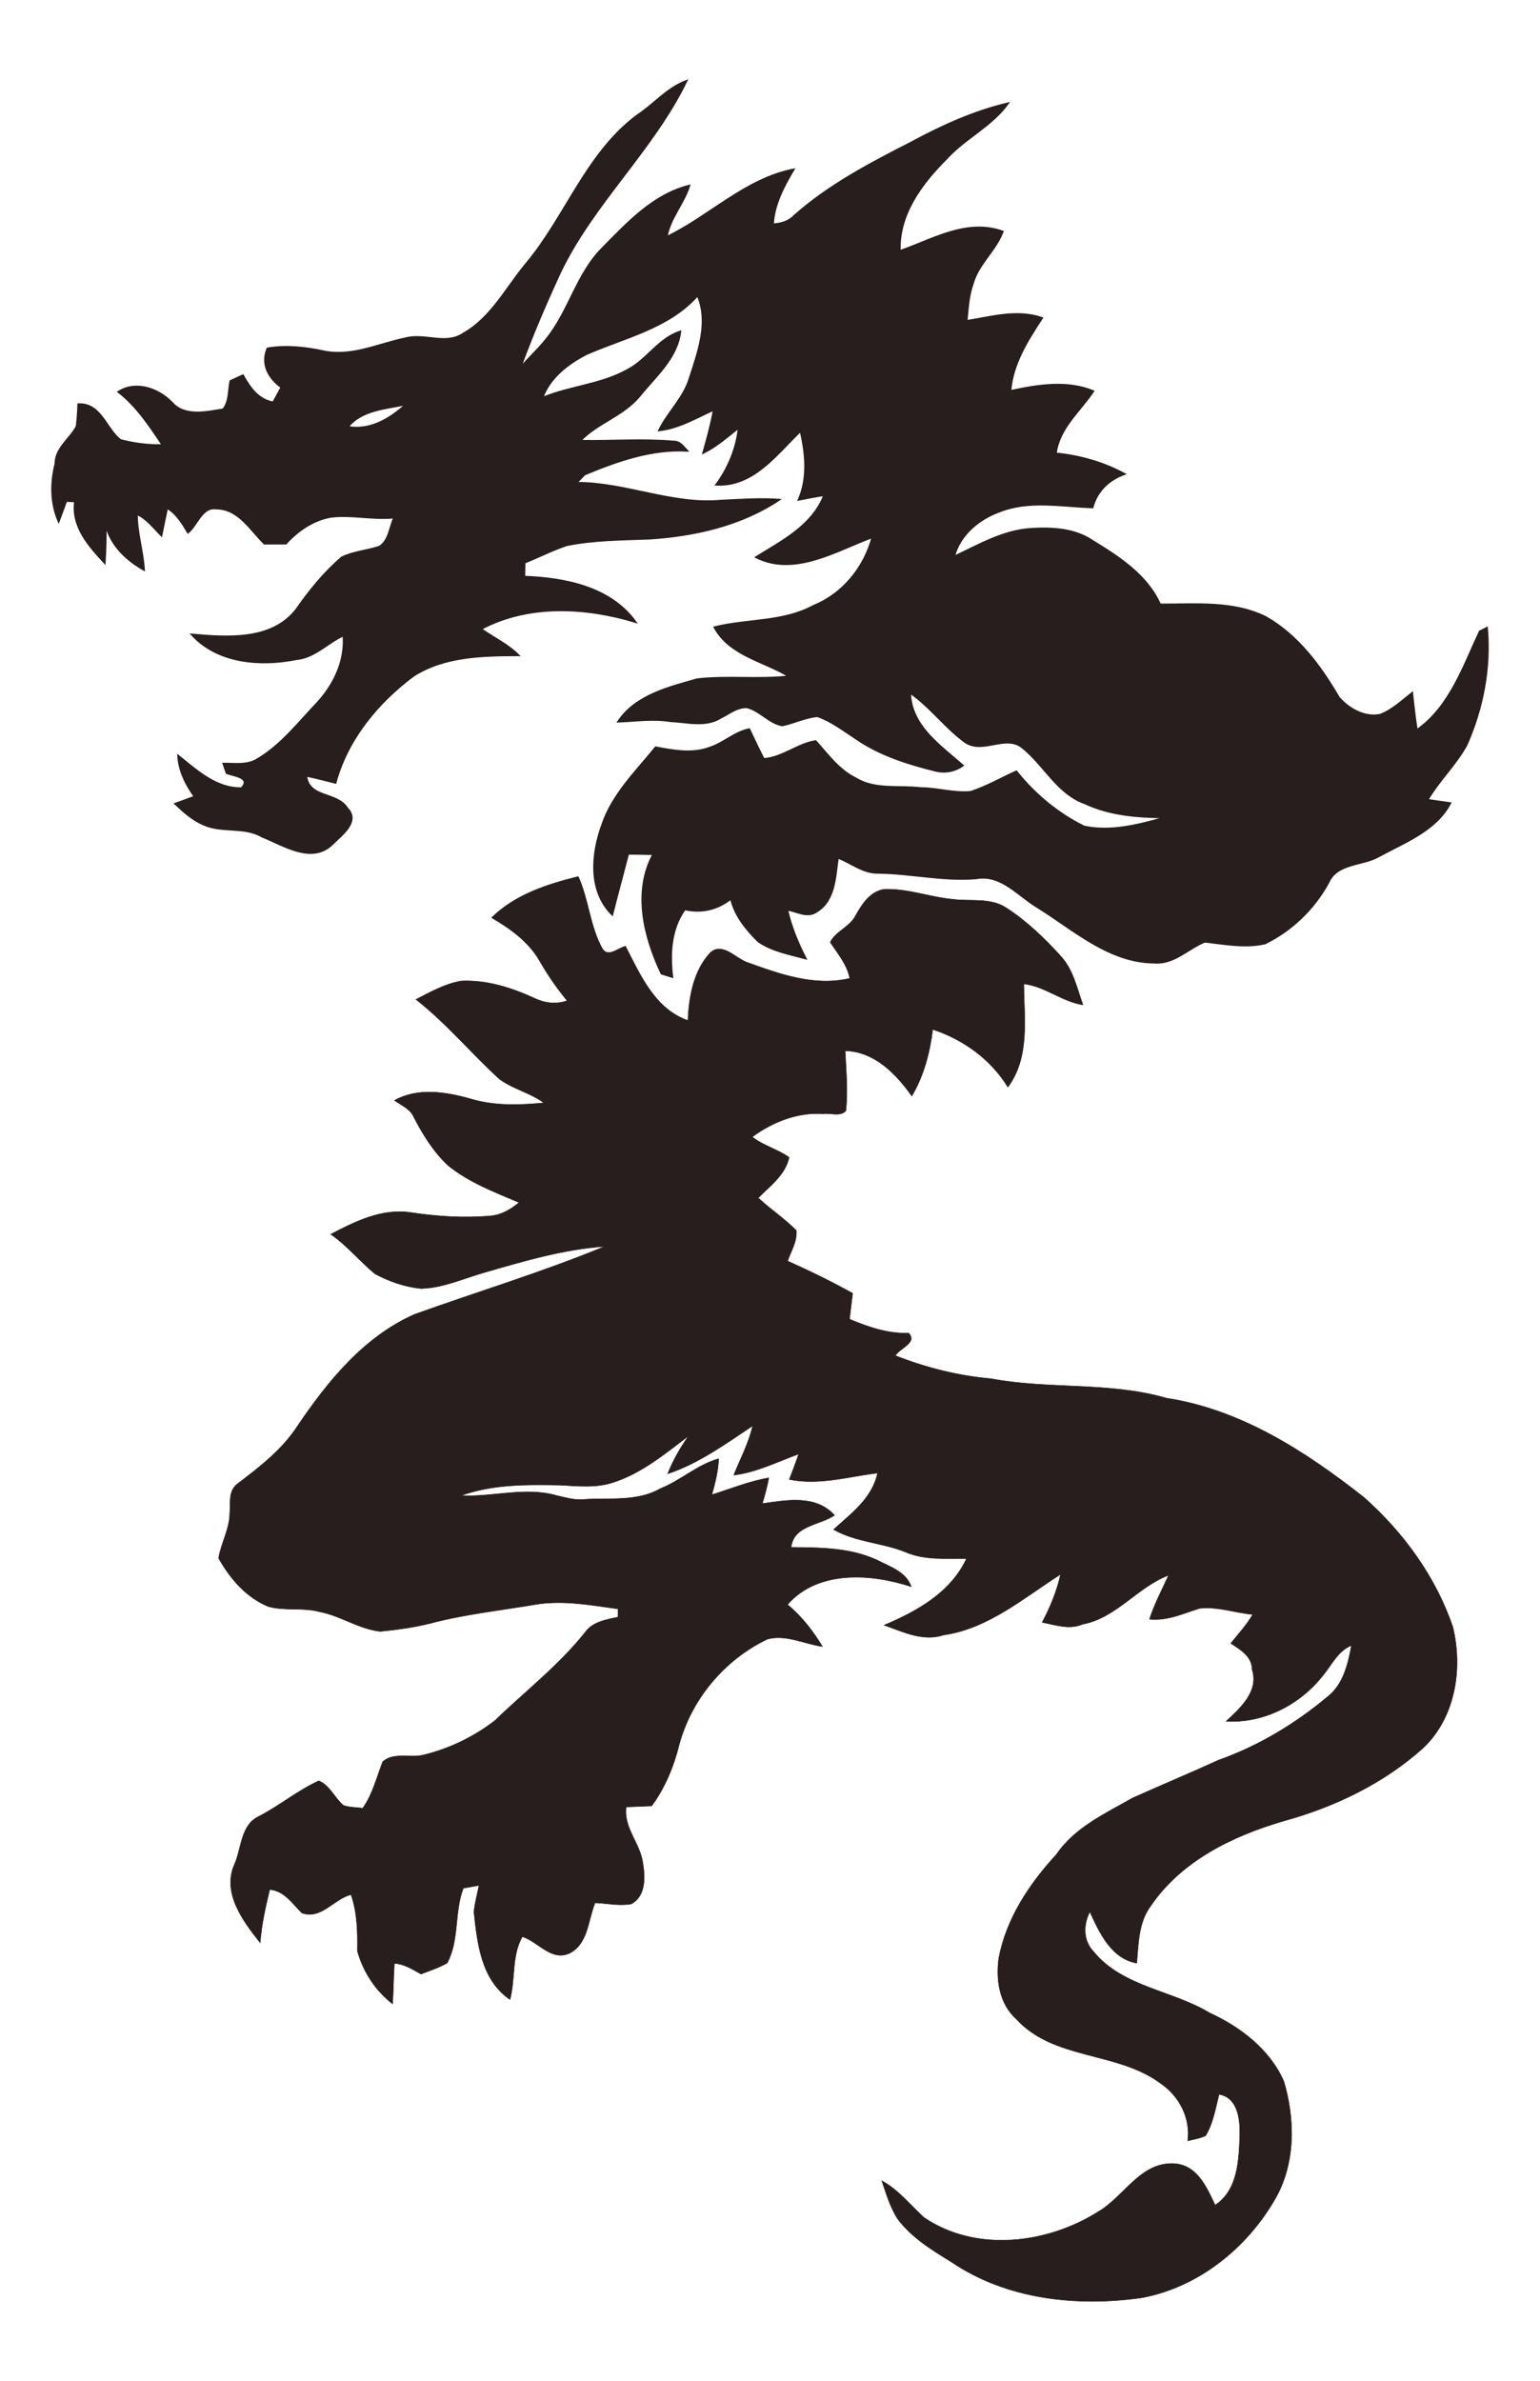
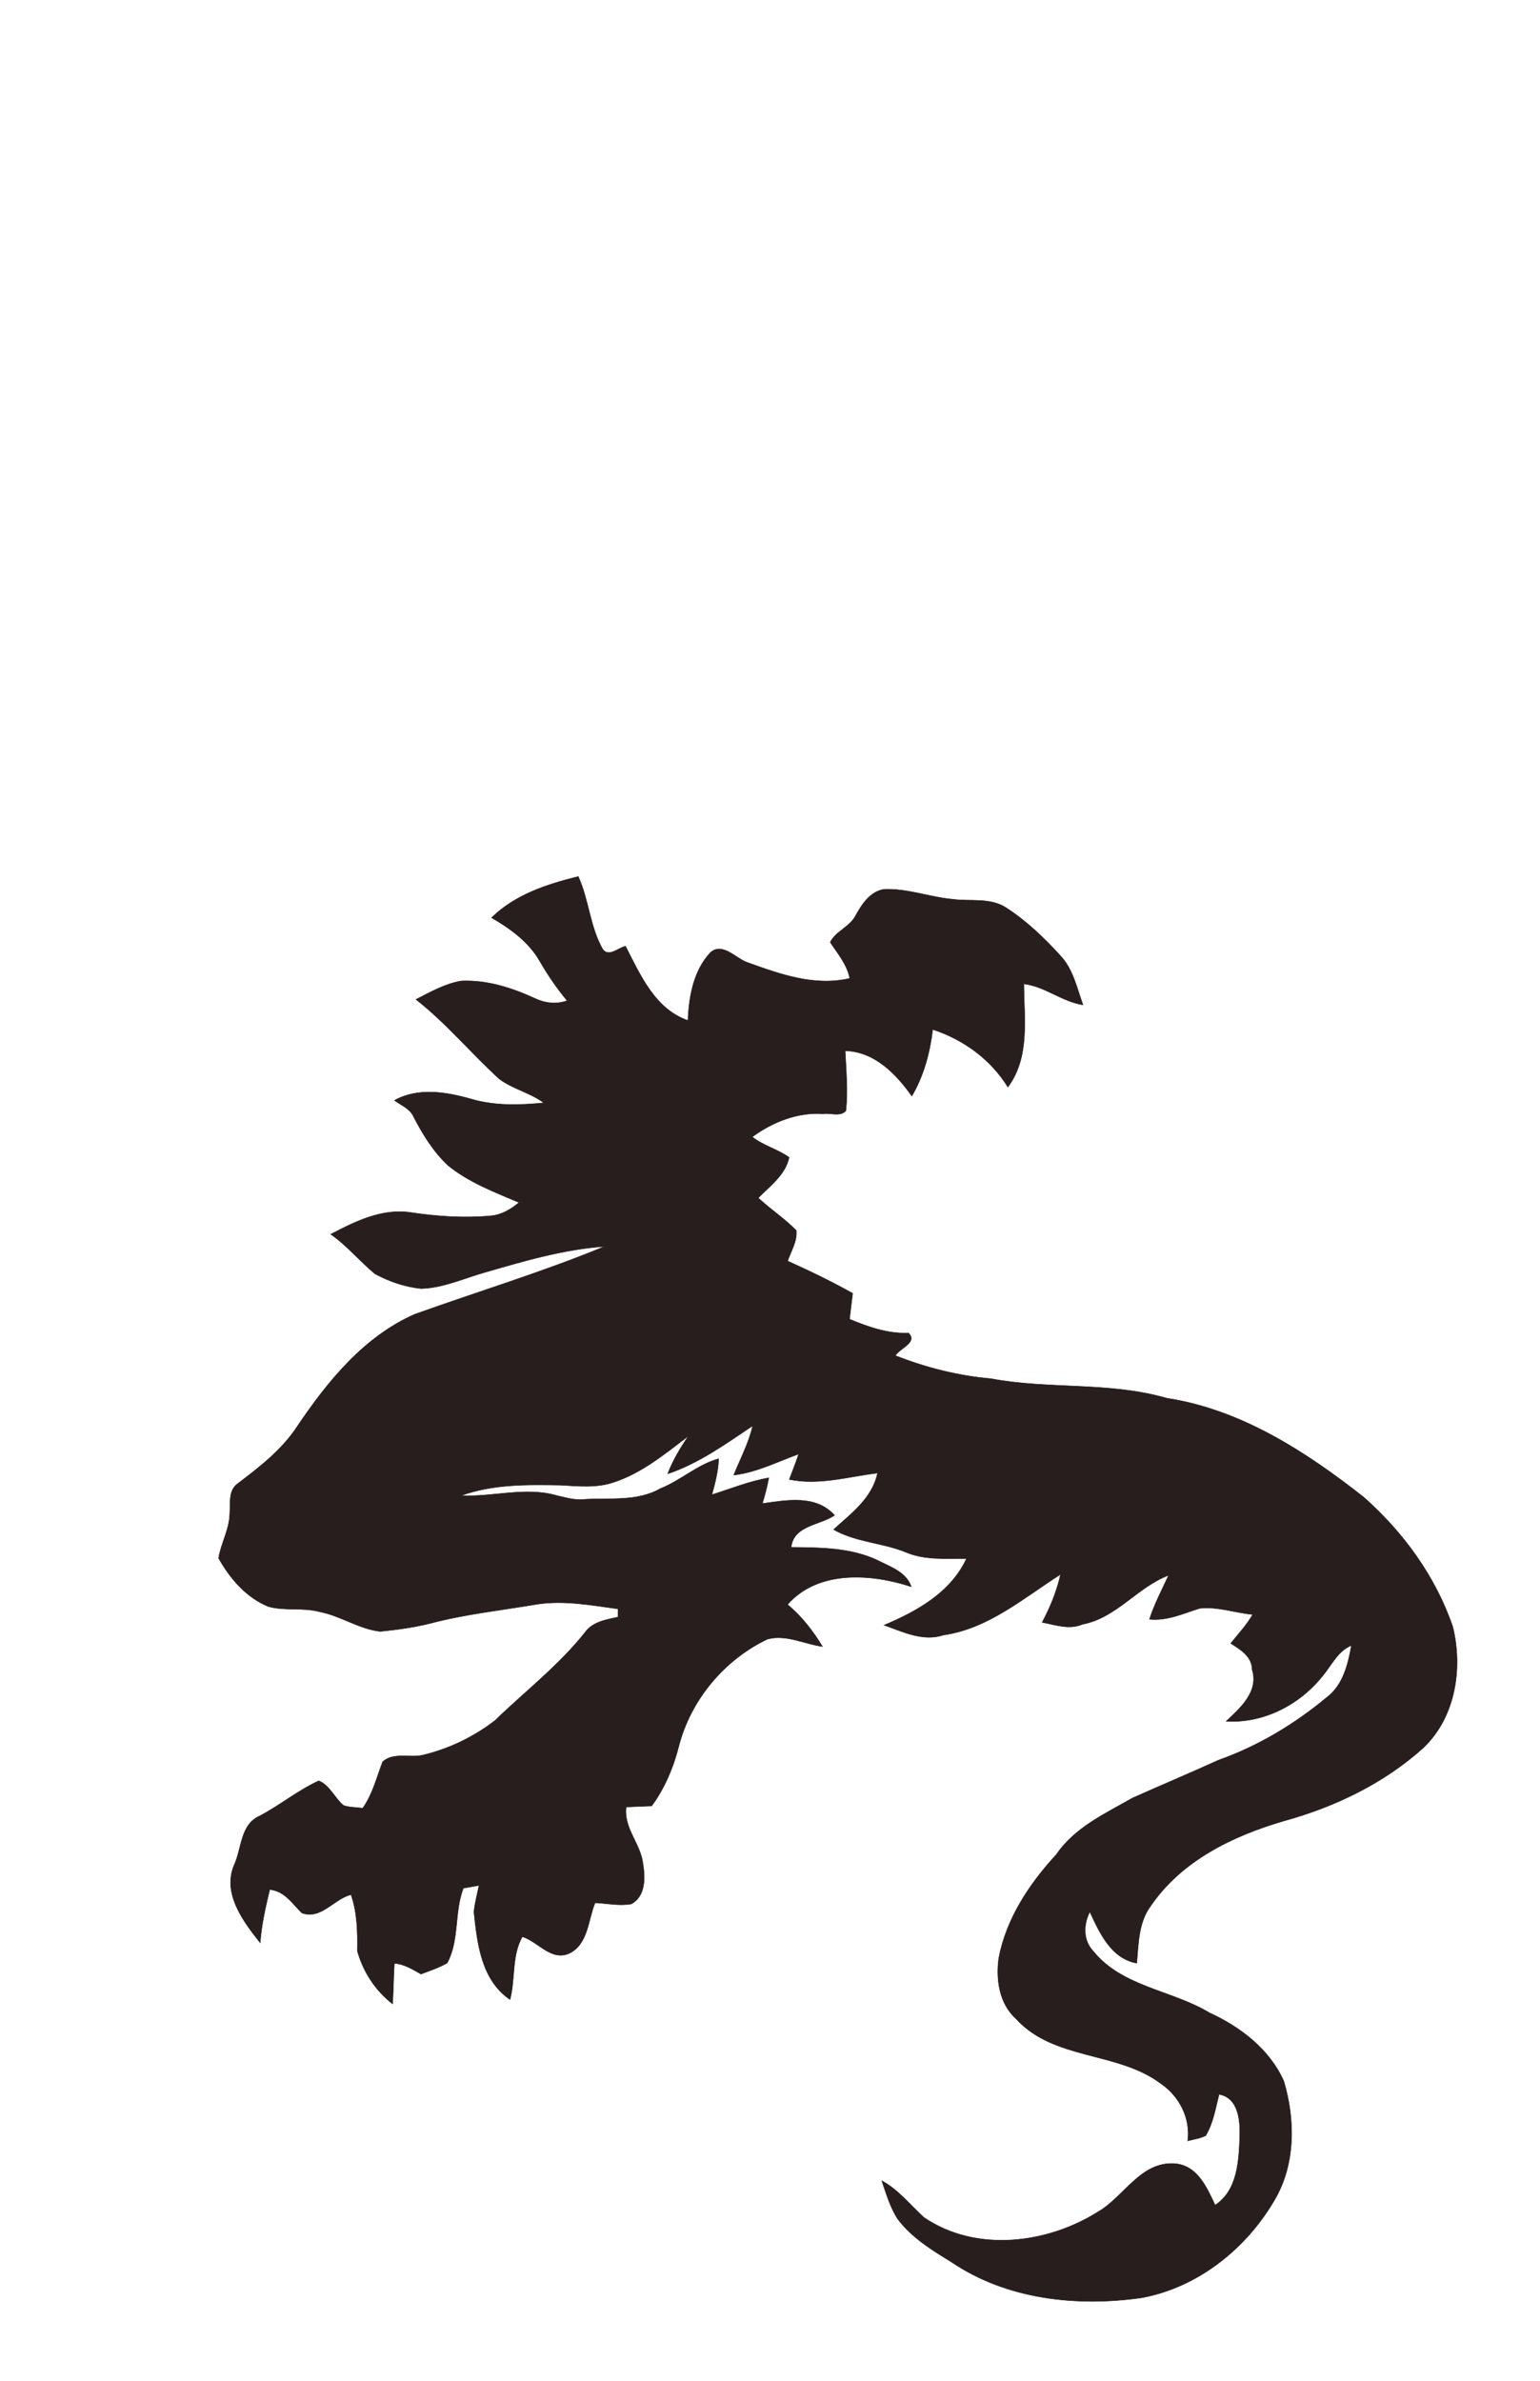
<svg xmlns="http://www.w3.org/2000/svg" version="1.1" id="Layer_1" x="0px" y="0px" viewBox="-396.435 -625.541 1109.998 1715.502" enable-background="new -396.435 -625.541 1109.998 1715.502" xml:space="preserve">
  <g id="_x23_ffffffff">
</g>
  <g id="_x23_281e1dff">
-     <path fill="#281E1D" stroke="#281E1D" stroke-width="1.264" d="M62.839-542.385c12.152-7.93,21.661-19.862,35.612-24.928   c-24.231,49.893-66.964,87.854-91.048,137.857c-10.427,22.615-20.302,45.524-28.82,68.947   c5.911-6.976,12.813-13.107,18.503-20.302c16.521-20.082,21.991-47.103,40.531-65.753   c18.136-18.32,36.75-38.769,62.816-45.23c-4.075,12.996-13.951,23.386-16.337,36.97   c31.096-14.942,56.648-41.779,91.562-48.645c-7.232,12.225-14.134,25.038-14.942,39.577   c5.654-0.441,11.197-1.762,15.236-6.058c24.928-22.175,54.666-37.704,84.183-52.793   c22.175-12.005,45.451-22.578,70.048-28.379c-11.858,16.521-31.169,25.185-44.643,40.127   c-17.732,17.732-34.327,39.87-33.409,66.304c23.827-8.26,48.167-23.313,74.197-14.024   c-5.066,13.694-17.549,23.203-21.55,37.41c-3.121,8.664-3.598,17.916-4.479,27.021   c18.099-2.864,36.272-8.37,54.409-2.129c-10.5,16.08-21.294,32.895-22.872,52.61   c19.641-4.222,40.531-7.747,59.806,0.11c-9.729,14.575-24.598,26.36-27.058,44.863   c17.365,1.762,34.217,6.498,49.599,14.832c-11.308,4.075-20.009,12.225-23.129,24.047   c-22.468-0.661-46.111-5.617-67.662,3.194c-14.502,5.36-28.196,16.778-32.087,32.234   c17.916-8.37,35.501-18.834,55.804-19.972c14.979-0.881,31.096-0.037,43.909,8.664   c19.054,11.675,39.246,24.671,48.718,45.818c25.442,0.183,52.316-2.607,75.959,8.995   c23.313,13.143,39.723,35.391,52.94,58.117c7.086,8.187,18.613,14.685,29.774,12.372   c8.811-3.378,15.713-10.059,23.019-15.787c0.991,8.958,1.909,17.916,3.378,26.8   c23.827-16.778,33.446-45.781,45.34-71.076c1.322-0.661,3.928-1.946,5.213-2.607   c2.607,28.893-3.047,58.19-14.795,84.587c-7.856,14.171-19.862,25.479-28.012,39.43   c5.434,0.808,10.904,1.579,16.374,2.35c-10.5,19.898-32.895,28.085-51.545,38.292   c-11.858,6.829-29.921,4.552-36.309,18.834c-10.28,18.944-26.323,34.437-45.671,43.945   c-14.281,3.304-29.113,0.367-43.395-1.248c-12.225,4.92-22.285,16.337-36.493,15.089   c-32.638-0.22-58.08-23.79-84.33-40.054c-13.914-8.297-26.029-23.974-44.019-20.669   c-23.716,1.982-47.066-3.708-70.709-4.002c-10.72,0.294-19.384-7.232-28.966-10.83   c-1.946,13.657-2.056,31.022-15.53,38.916c-6.535,4.516-14.171-0.441-21-1.468   c2.827,12.299,7.636,23.937,13.364,35.134c-11.601-3.157-24.12-5.323-34.18-12.299   c-8.701-8.554-16.961-18.65-19.715-30.802c-9.582,7.673-21.183,10.463-33.262,7.673   c-10.169,14.245-11.014,31.94-9.031,48.755c-2.607-0.808-5.176-1.615-7.783-2.423   c-12.482-26.397-20.669-58.814-5.911-86.092c-6.058-0.147-12.079-0.22-18.099-0.294   c-3.781,14.685-7.783,29.26-11.491,43.945C27.558,16.606,29.908-10.378,37.654-31.341   c7.379-21.881,24.341-38.218,38.475-55.73c12.923,2.46,26.837,5.03,39.503,0.073   c9.876-3.304,17.622-11.087,27.975-13.143c3.414,7.196,6.792,14.392,10.427,21.477   c13.62-0.918,24.341-10.904,37.447-12.886c8.774,9.729,16.668,20.853,28.746,26.764   c14.061,8.701,31.133,5.176,46.736,7.086c12.152,0,24.047,3.892,36.199,2.753c11.491-3.708,21.991-9.876,32.968-14.795   c13.18,16.521,29.884,30.435,48.828,39.76c19.752,4.149,39.723-1.248,58.704-6.572   c-19.715-0.22-39.87-1.579-57.97-10.096c-19.752-6.902-29.297-27.241-44.716-39.834   c-12.299-10.684-28.93,4.626-41.889-4.442c-14.318-10.427-24.891-25.259-39.54-35.391   c0.734,24.01,21.844,38.108,38.071,52.353c-5.837,4.149-12.813,5.47-19.752,3.745   c-20.266-5.03-40.641-11.454-57.896-23.533c-8.774-5.727-17.255-12.299-27.241-15.75   c-8.738,0.771-16.778,4.883-25.332,6.645c-9.619-1.689-16.08-10.83-25.589-13.07   c-7.086-0.147-12.813,4.626-18.834,7.6c-10.867,6.829-24.341,2.937-36.272,2.423   c-12.519-2.019-25.075-0.11-37.631,0.367c12.629-19.017,36.419-24.708,57.052-30.582   c21.881-2.496,44.092,0.404,66.047-2.056c-18.246-11.161-42.734-15.089-53.674-35.391   c23.717-5.947,49.416-3.414,71.48-15.456c21.22-8.554,36.529-27.608,42.404-49.452   c-26.14,9.692-56.171,28.453-83.963,14.428c18.981-11.785,40.531-22.542,49.232-44.716   c-6.205,0.918-12.336,2.129-18.467,3.341c6.902-15.787,5.14-33.225,1.432-49.526   c-17.402,16.668-33.813,40.017-60.87,38.695c8.884-12.115,14.648-26.14,16.3-41.118   c-8.224,6.535-16.117,13.547-25.626,18.21c2.864-10.28,5.727-20.596,7.636-31.096   c-12.85,5.801-25.222,13.253-39.503,14.832c6.462-13.253,18.063-23.533,22.248-38.035   c6.058-18.687,13.877-39.98,5.58-59.145c-20.926,23.606-52.683,30.105-80.365,42.33   c-13.217,6.902-26.25,16.851-31.426,31.353c19.862-8.26,42.036-9.399,61.017-19.972   c14.281-7.196,22.652-22.909,38.328-27.792c-2.313,19.568-18.393,32.638-29.921,47.176   c-11.748,13.657-29.994,18.834-42.183,31.573c22.395,0.441,44.863-1.395,67.221,0.551   c4.552-0.184,7.122,3.671,9.839,6.645c-25.919-1.432-50.48,7.343-73.977,17.108   c-1.468,1.468-4.332,4.479-5.801,5.984c35.355-0.11,68.653,16.044,104.155,12.85   c13.988-0.661,28.049-1.689,42.036-0.698c-27.461,18.393-60.687,25.883-93.251,28.049   c-20.045,0.808-40.274,0.734-59.989,4.736c-10.427,3.451-20.192,8.554-30.398,12.592   c-0.037,2.533-0.147,7.563-0.183,10.096c29.297,1.138,61.861,7.379,80.218,32.675   c-36.162-10.904-77.134-13.18-111.387,5.03c8.995,6.351,19.201,11.087,27.058,18.944   c-25.736,0.073-53.381,0.441-75.812,14.795c-25.809,19.274-47.58,45.561-56.134,77.097   c-7.012-1.762-14.024-3.598-21.11-5.066c1.762,16.447,22.322,11.528,29.627,23.496   c9.288,9.509-4.369,19.311-10.794,25.736c-14.795,14.502-35.244,0.771-50.701-5.434   c-12.996-7.563-28.673-2.643-42.11-8.664c-7.857-3.341-14.392-9.142-20.523-14.979   c4.662-1.689,9.362-3.414,14.024-5.103c-6.278-8.774-11.308-18.577-11.858-29.591   c13.327,10.684,27.461,23.9,45.708,23.46c7.232-7.893-5.837-8.848-10.794-10.867   c-0.771-2.276-1.579-4.552-2.35-6.829c8.077-0.073,16.925,1.432,24.194-2.937   c17.585-10.28,30.068-26.764,43.909-41.229c11.895-13.107,19.935-30.068,18.467-48.131   c-11.528,5.14-20.633,15.787-33.813,17.035c-25.956,5.14-56.685,2.974-75.592-17.769   c25.626,2.203,57.639,4.773,75.372-17.916c9.545-13.657,20.155-26.8,32.895-37.667   c8.517-4.149,18.246-4.699,27.168-7.746c7.012-4.552,7.196-14.024,10.573-20.963   c-15.419,1.652-30.802-2.423-46.148-0.441c-12.556,2.386-23.423,9.912-31.904,19.238   c-5.176-0.037-10.316,0-15.493,0.037c-10.243-9.839-18.393-25.075-34.51-25.295   c-10.61-1.615-13.694,11.711-20.596,17.365c-4.038-6.645-8.077-13.657-15.016-17.732   c-1.468,6.572-2.753,13.217-4.112,19.825c-5.58-5.47-10.353-12.152-17.696-15.456   c0.037,13.584,4.295,26.69,5.14,40.237c-12.776-7.232-23.974-17.806-27.608-32.454   c0.073,9.142-0.11,18.32-0.734,27.461c-11.418-12.336-23.937-26.213-21.404-44.423   c-1.579-0.073-4.736-0.22-6.315-0.294c-1.799,4.956-3.598,9.949-5.47,14.905   c-5.801-13.253-5.837-27.939-2.313-41.779c0-11.308,10.463-17.659,15.273-26.874   c0.624-5.287,1.028-10.61,1.175-15.97c16.447-0.661,19.678,17.365,30.362,25.809   c9.876,2.607,20.082,3.928,30.325,3.635c-9.178-13.841-18.577-28.012-31.83-38.328   c12.519-8.114,28.673-2.386,38.402,7.489c9.252,10.794,24.891,7.086,37.19,5.103   c4.589-5.764,3.745-13.547,5.176-20.376c2.276-1.028,6.792-3.157,9.068-4.185   c4.956,8.921,10.941,17.622,21.808,19.568c1.468-2.717,4.442-8.15,5.911-10.867   c-9.252-6.682-14.869-16.741-10.059-28.049c13.841-2.313,27.902-0.698,41.522,2.313   c20.119,3.708,38.952-5.691,58.19-9.619c13.694-3.635,28.893,5.176,41.486-3.378   c20.229-11.381,30.949-33.188,45.414-50.444C11.478-469.767,26.236-515.107,62.839-542.385 M-145.617-317.922   c16.117,2.864,30.472-5.911,41.889-16.301C-118.082-331.102-135.888-330.295-145.617-317.922z" />
    <path fill="#281E1D" stroke="#281E1D" stroke-width="0.344" d="M-42.123,35.697C-25.052,18.993-2.253,11.65,20.362,6.033   c7.673,16.851,8.407,36.162,17.585,52.316c4.185,6.168,11.381-1.065,16.484-2.093   c10.61,20.706,21.257,45.304,45.01,53.528c0.624-17.108,4.002-35.942,16.08-48.865   c8.481-7.82,18.063,3.745,26.176,6.829c23.716,8.517,48.865,17.732,74.38,11.638   c-2.019-10.023-8.664-17.769-14.098-25.993c3.965-8.004,14.245-11.087,18.32-19.274   c4.552-8.15,10.427-17.292,20.449-18.87c16.778-0.734,32.821,5.617,49.416,7.159   c12.886,1.726,26.984-1.358,38.549,6.094c14.612,9.435,27.351,21.624,39.026,34.437   c9.215,9.729,12.042,23.313,16.374,35.575c-15.199-2.386-27.278-13.29-42.587-15.126   c0.147,25.112,4.552,52.683-11.491,74.38c-12.372-20.045-32.014-34.253-54.188-41.559   c-2.019,16.778-6.425,33.372-15.052,48.02c-11.381-16.08-26.947-32.087-48.057-32.638   c0.661,14.392,2.093,28.856,0.514,43.211c-4.075,4.552-11.087,1.358-16.374,2.203   c-18.32-1.285-36.529,5.911-51.104,16.668c8.003,6.278,18.283,8.811,26.58,14.722   c-2.753,12.739-13.694,20.449-22.248,29.224c8.811,8.224,18.981,14.869,27.425,23.46   c0.698,7.893-3.781,14.795-6.278,21.991c15.897,7.159,31.646,14.758,46.882,23.276   c-0.771,6.205-1.542,12.409-2.24,18.65c13.62,5.617,27.608,10.573,42.55,9.986   c6.792,6.865-6.388,10.867-9.509,16.264c22.028,8.664,45.12,14.538,68.763,16.594   c41.889,7.93,85.468,2.093,126.696,14.061c53.674,8.187,100.447,38.549,142.299,71.48   c28.489,25.295,51.655,57.089,64.027,93.324c7.306,29.921,1.946,65.019-21.11,87.01   c-28.489,25.736-64.027,42.771-100.85,52.867c-37.007,10.83-73.977,28.82-96.115,61.678   c-8.554,11.785-8.444,26.837-9.729,40.715c-18.393-3.231-26.837-21.808-33.813-37.007   c-4.773,9.362-4.956,20.743,2.717,28.71c20.779,25.479,56.648,27.828,83.559,44.129   c22.358,10.206,43.505,26.433,53.601,49.416c8.15,27.572,8.407,59.291-6.388,84.807   c-20.412,35.428-55.363,63.513-96.078,71.076c-46.625,6.645-97.253,1.285-137.049-25.699   c-14.098-8.664-28.71-17.549-38.806-31.023c-5.507-8.407-8.26-18.173-11.491-27.572   c12.079,6.462,20.449,17.512,30.472,26.507c37.484,25.369,88.588,19.017,125.448-4.185   c18.724-10.867,30.545-36.162,54.922-34.694c16.484,1.065,23.349,17.035,29.407,29.921   c16.484-10.83,17.145-32.675,17.769-50.37c0.257-11.344-1.285-27.094-14.942-29.48   c-2.57,10.059-4.185,20.706-9.619,29.738c-4.038,2.056-8.628,2.643-12.96,3.781   c2.093-16.374-6.021-32.234-19.531-41.375c-31.169-23.313-76.987-16.594-104.191-46.552   c-12.189-10.977-14.575-28.269-12.482-43.725c5.47-28.636,22.064-53.601,41.559-74.711   c13.18-19.421,35.134-29.407,54.886-40.678c20.523-9.215,41.302-17.843,61.751-27.204   c28.673-10.133,55.216-26.066,78.529-45.524c11.491-8.811,15.016-23.68,17.475-37.19   c-10.059,4.112-14.428,14.575-21.11,22.358c-16.521,20.596-42.477,33.886-69.167,32.271   c10.243-9.582,23.643-21.44,18.724-37.19c-0.11-9.509-8.407-14.391-15.419-18.944   c5.434-6.792,11.418-13.217,15.823-20.779c-12.739-1.212-25.332-5.874-38.218-4.442   c-11.822,3.671-23.423,9.178-36.199,7.857c3.524-10.977,8.995-21.22,13.767-31.683   c-22.652,8.628-37.667,30.765-62.118,35.318c-9.545,4.112-19.421,0.404-29.003-1.395   c5.801-10.94,10.573-22.432,13.253-34.584c-26.69,16.998-51.986,39.099-84.403,43.725   c-14.759,4.883-29.113-2.313-42.771-7.122c23.827-10.059,47.984-23.496,59.402-47.984   c-14.722-0.147-29.994,1.322-43.909-4.662c-16.888-6.865-35.869-7.086-51.912-16.264   c12.813-11.638,27.902-22.615,31.683-40.678c-21.147,2.533-42.183,9.031-63.587,4.589   c2.313-6.094,4.699-12.152,6.755-18.32c-15.419,5.617-30.325,13.217-46.809,15.199   c4.699-11.785,10.83-23.056,13.62-35.501c-19.458,12.996-38.806,27.057-61.2,34.547   c3.708-9.729,9.068-18.65,14.905-27.204c-16.888,12.776-33.703,26.837-54.188,33.409   c-12.299,4.112-25.369,2.68-38.035,1.982c-23.974-0.404-48.681-0.808-71.59,7.526   c23.019,1.175,46.368-6.608,68.984,0c6.278,1.358,12.556,3.414,19.091,2.753   c18.577-1.322,38.512,1.909,55.473-7.783c14.722-5.801,26.69-17.292,42.036-21.514   c-0.257,8.848-2.533,17.402-4.846,25.919c13.584-4.295,26.911-9.729,41.008-12.152   c-1.138,6.241-2.79,12.372-4.626,18.503c17.732-2.46,38.438-6.498,52.022,8.444   c-10.867,7.379-29.407,7.159-31.316,23.093c21.073,0.22,43.064,0.183,62.559,9.472   c9.105,4.663,20.339,8.297,24.047,18.907c-28.856-9.472-67.295-12.189-89.176,12.886   c10.243,8.481,18.32,18.981,25.185,30.251c-13.107-1.836-26.47-8.995-39.723-5.323   c-30.839,14.722-54.886,43.285-63.66,76.4c-3.892,15.676-10.169,30.692-19.715,43.762   c-6.131,0.294-12.299,0.477-18.393,0.734c-2.056,15.162,10.39,26.36,12.079,40.861   c1.689,10.096,1.982,23.423-8.407,29.04c-8.664,1.542-17.402-0.441-26.066-0.844   c-5.14,12.299-4.883,29.297-18.21,36.236c-13.18,6.351-22.725-8.224-34.253-11.822   c-7.82,13.914-4.883,30.288-8.885,45.304c-20.743-14.208-23.57-40.311-25.993-63.183   c0.661-6.461,2.386-12.739,3.671-19.054c-2.827,0.477-8.481,1.505-11.308,1.982   c-6.645,17.402-2.753,37.227-11.601,53.895c-5.947,3.414-12.519,5.544-18.907,8.003   c-6.058-3.378-12.079-7.269-19.201-7.71c-0.587,9.729-0.734,19.421-1.248,29.187   c-12.372-9.399-21.404-23.386-25.442-38.218c0.22-13.694,0-27.425-4.552-40.494   c-12.409,3.047-21.44,18.21-35.428,13.217c-6.976-6.829-12.482-15.897-23.166-16.888   c-3.084,12.593-5.874,25.332-6.902,38.328c-12.372-15.566-27.755-36.052-18.43-56.685   c5.25-12.005,4.332-28.673,18.136-34.694c14.612-7.71,27.535-18.43,42.55-25.295   c7.857,3.157,11.381,12.336,17.769,17.696c4.442,1.579,9.252,1.358,13.914,2.019   c7.159-10.096,9.986-22.138,14.392-33.482c8.077-7.196,19.862-2.349,29.591-4.92   c18.54-4.516,36.272-13.107,51.361-24.781c21.734-21.037,46.001-39.65,64.909-63.513   c5.434-7.6,15.162-9.178,23.717-10.977c0-1.468,0.037-4.442,0.037-5.911   c-19.164-2.643-38.475-6.278-57.86-3.451c-25.919,4.442-52.206,7.159-77.685,13.914   c-11.748,2.937-23.827,4.552-35.868,5.764c-15.456-1.762-28.563-11.307-43.725-14.171   c-12.042-3.268-24.744-0.441-36.75-3.708c-16.007-6.425-27.755-20.192-36.015-34.877   c1.799-10.977,7.893-20.963,8.04-32.234c0.624-7.453-1.212-16.668,5.911-21.624   c15.86-12.042,32.014-24.524,42.991-41.486c21.844-32.307,47.837-64.284,84.366-80.401   c45.597-16.374,92.186-30.398,136.976-48.902c-29.701,2.056-58.447,10.61-86.9,18.834   c-14.979,4.295-29.627,11.087-45.414,11.528c-11.638-1.175-23.056-5.103-33.299-10.647   c-10.977-9.068-20.045-20.339-31.83-28.489c17.659-9.252,36.86-18.76,57.456-15.713   c19.164,2.9,38.695,4.185,58.043,2.423c7.673-0.661,14.428-4.773,20.229-9.582   c-17.769-7.563-36.199-14.465-51.325-26.837c-10.39-9.766-17.989-22.028-24.488-34.584   c-2.533-6.058-9.031-8.554-13.988-12.152c16.741-9.399,36.897-6.168,54.519-1.212   c17.182,5.25,35.465,4.699,53.16,2.974c-9.839-7.343-22.358-9.912-32.16-17.255   c-20.412-18.65-38.218-40.201-60.026-57.272c10.427-5.323,20.926-11.308,32.601-13.29   c18.357-0.881,36.272,4.846,52.793,12.409c7.379,3.561,15.713,4.626,23.57,1.799   c-7.416-8.995-14.061-18.577-19.825-28.673C-15.396,53.026-28.65,43.554-42.123,35.697z" />
  </g>
</svg>